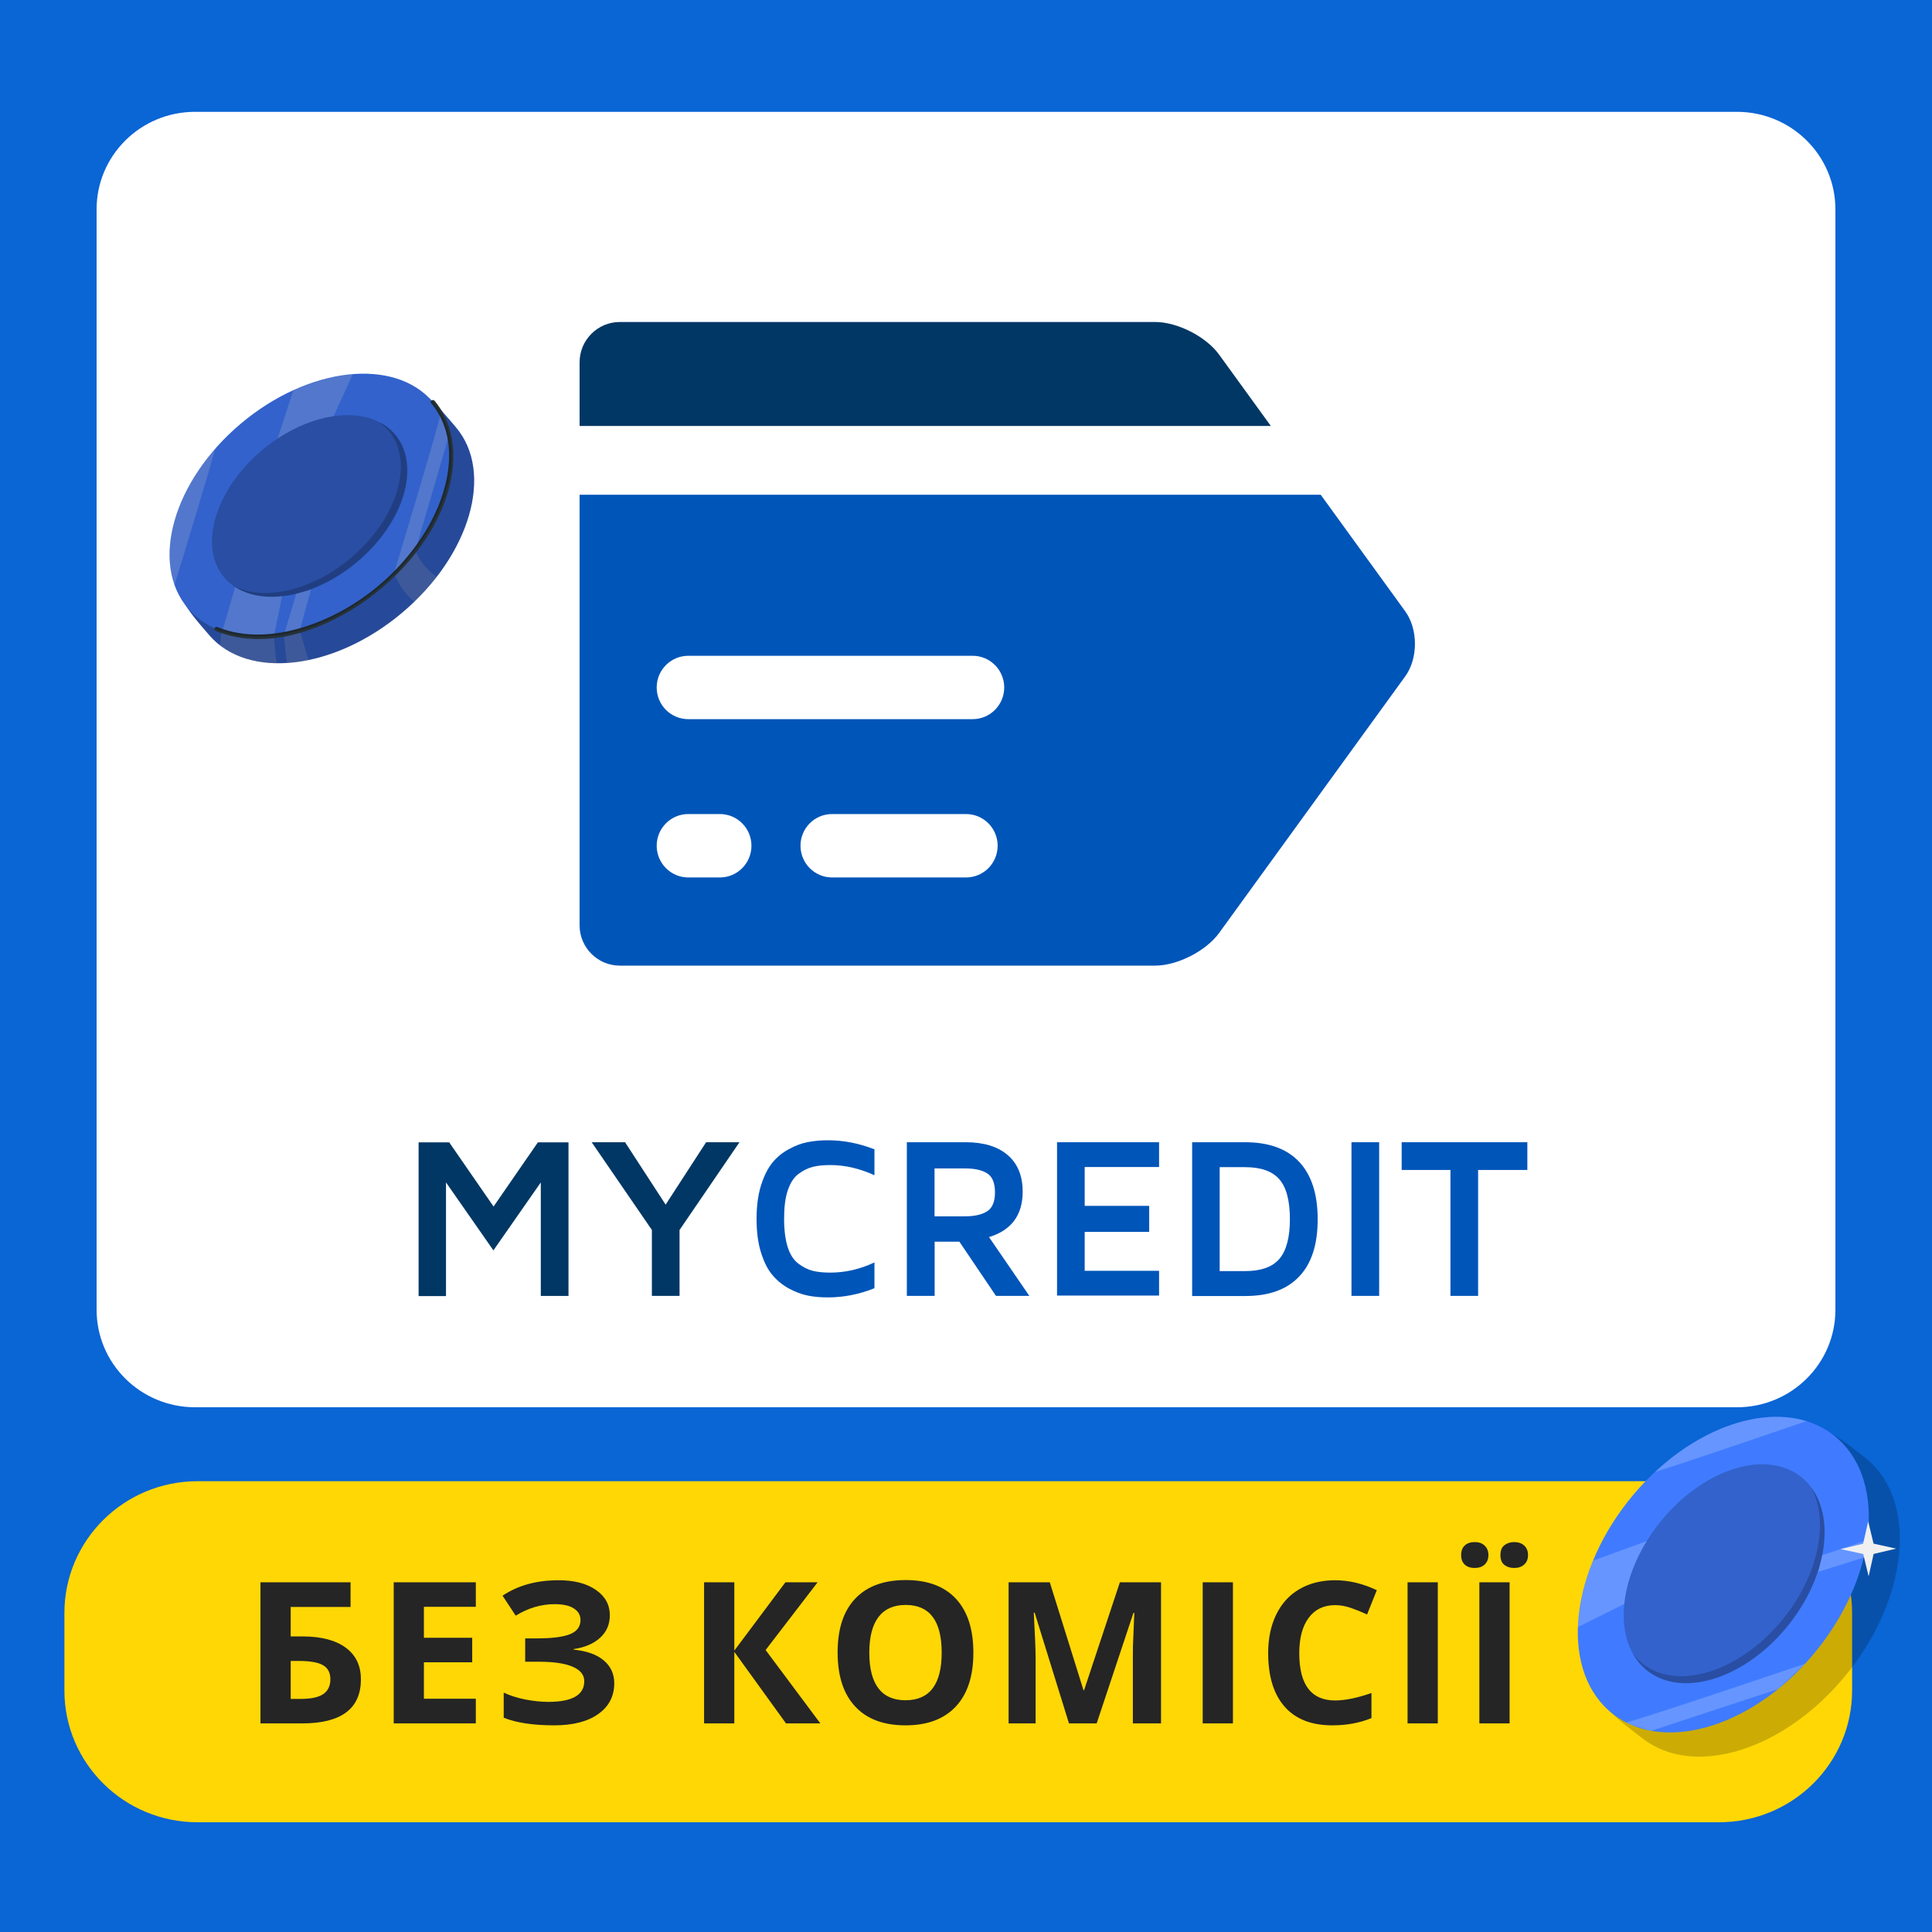
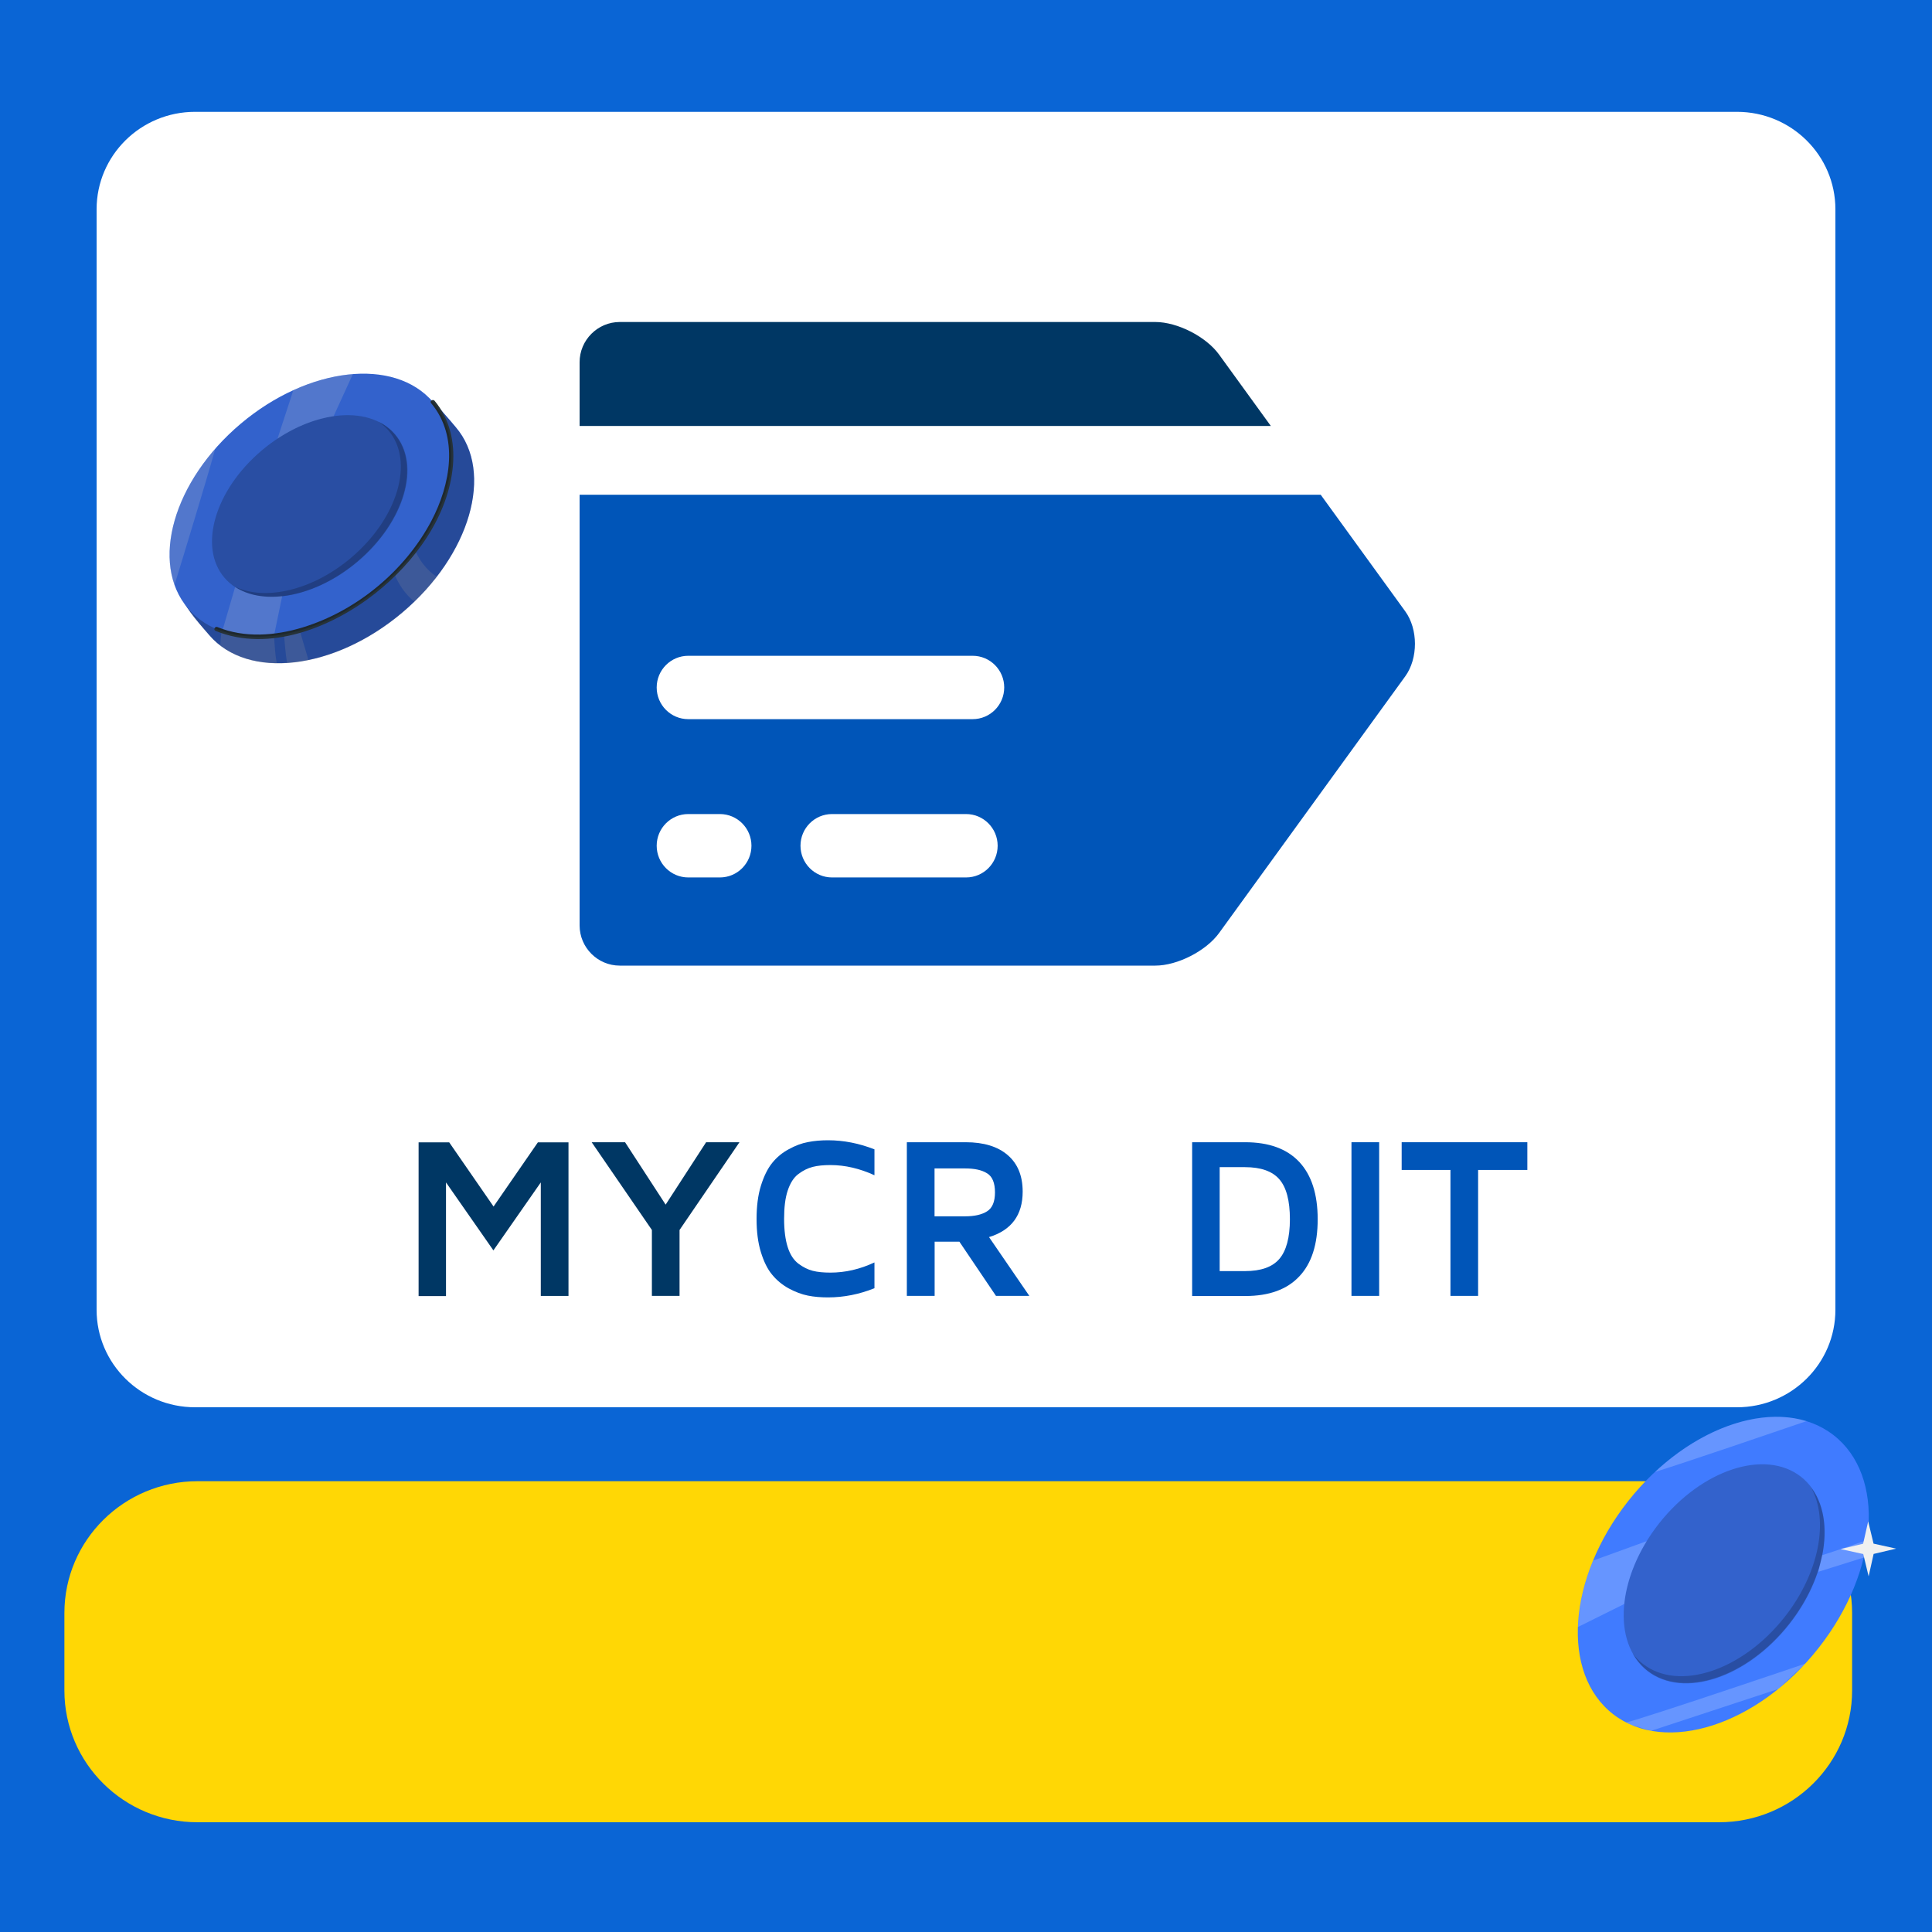
<svg xmlns="http://www.w3.org/2000/svg" width="60" height="60" viewBox="0 0 60 60" fill="none">
  <rect width="60" height="60" fill="#0A65D5" />
  <path d="M2 50.094C2 47.833 3.852 46 6.135 46H53.383C55.667 46 57.519 47.833 57.519 50.094V52.499C57.519 54.76 55.667 56.592 53.383 56.592H6.135C3.852 56.592 2 54.76 2 52.499V50.094Z" fill="#FFD705" />
-   <path d="M9.028 50.821H9.397C9.975 50.821 10.421 50.937 10.736 51.169C11.051 51.4 11.208 51.728 11.208 52.152C11.208 53.065 10.599 53.522 9.379 53.522H8.089V49.139H10.887V49.906H9.028V50.821ZM9.028 52.761H9.343C9.66 52.761 9.892 52.711 10.04 52.611C10.187 52.509 10.26 52.356 10.26 52.152C10.26 51.95 10.186 51.805 10.036 51.717C9.887 51.627 9.631 51.582 9.267 51.582H9.028V52.761ZM14.777 53.522H12.227V49.139H14.777V49.9H13.165V50.863H14.665V51.624H13.165V52.755H14.777V53.522ZM18.939 50.164C18.939 50.446 18.838 50.679 18.636 50.863C18.434 51.047 18.16 51.163 17.815 51.214V51.231C18.221 51.271 18.532 51.382 18.748 51.564C18.966 51.746 19.076 51.983 19.076 52.275C19.076 52.679 18.91 52.997 18.579 53.231C18.249 53.465 17.794 53.582 17.21 53.582C16.559 53.582 16.037 53.503 15.643 53.345V52.566C15.834 52.656 16.055 52.727 16.31 52.779C16.566 52.828 16.806 52.853 17.028 52.853C17.773 52.853 18.145 52.639 18.145 52.209C18.145 52.015 18.026 51.866 17.785 51.762C17.547 51.658 17.193 51.606 16.725 51.606H16.31V50.881H16.683C17.151 50.881 17.492 50.837 17.707 50.749C17.921 50.661 18.028 50.515 18.028 50.311C18.028 50.161 17.96 50.042 17.825 49.954C17.691 49.864 17.491 49.819 17.222 49.819C16.806 49.819 16.404 49.938 16.016 50.176L15.607 49.555C15.86 49.389 16.127 49.269 16.41 49.193C16.693 49.115 17.007 49.076 17.352 49.076C17.835 49.076 18.219 49.176 18.506 49.376C18.795 49.575 18.939 49.838 18.939 50.164ZM25.477 53.522H24.41L22.805 51.3V53.522H21.866V49.139H22.805V51.261L24.392 49.139H25.392L23.777 51.243L25.477 53.522ZM30.229 51.324C30.229 52.05 30.048 52.608 29.684 52.997C29.32 53.387 28.799 53.582 28.121 53.582C27.442 53.582 26.922 53.387 26.559 52.997C26.195 52.608 26.013 52.048 26.013 51.318C26.013 50.589 26.195 50.032 26.559 49.648C26.924 49.263 27.447 49.07 28.128 49.07C28.808 49.07 29.328 49.264 29.687 49.651C30.048 50.039 30.229 50.597 30.229 51.324ZM26.997 51.324C26.997 51.814 27.091 52.183 27.279 52.431C27.467 52.679 27.747 52.803 28.121 52.803C28.87 52.803 29.245 52.31 29.245 51.324C29.245 50.337 28.872 49.843 28.128 49.843C27.754 49.843 27.472 49.968 27.282 50.218C27.093 50.466 26.997 50.835 26.997 51.324ZM33.198 53.522L32.132 50.083H32.105C32.143 50.783 32.162 51.249 32.162 51.483V53.522H31.323V49.139H32.602L33.649 52.491H33.667L34.779 49.139H36.057V53.522H35.182V51.447C35.182 51.349 35.183 51.236 35.185 51.108C35.189 50.981 35.203 50.641 35.227 50.089H35.2L34.058 53.522H33.198ZM37.351 53.522V49.139H38.29V53.522H37.351ZM41.462 49.849C41.109 49.849 40.835 49.981 40.641 50.245C40.447 50.507 40.35 50.873 40.35 51.342C40.35 52.32 40.721 52.809 41.462 52.809C41.773 52.809 42.15 52.732 42.592 52.578V53.357C42.228 53.507 41.822 53.582 41.374 53.582C40.73 53.582 40.237 53.389 39.896 53.003C39.555 52.616 39.384 52.06 39.384 51.336C39.384 50.881 39.468 50.482 39.635 50.14C39.803 49.796 40.043 49.533 40.356 49.352C40.671 49.168 41.04 49.076 41.462 49.076C41.892 49.076 42.324 49.179 42.758 49.385L42.455 50.14C42.29 50.062 42.123 49.994 41.956 49.936C41.788 49.878 41.623 49.849 41.462 49.849ZM43.713 53.522V49.139H44.652V53.522H43.713ZM45.943 53.522V49.139H46.882V53.522H45.943ZM45.377 48.296C45.377 48.166 45.414 48.066 45.489 47.996C45.565 47.926 45.668 47.891 45.797 47.891C45.931 47.891 46.035 47.928 46.109 48.002C46.186 48.076 46.224 48.174 46.224 48.296C46.224 48.416 46.186 48.513 46.109 48.587C46.032 48.659 45.928 48.695 45.797 48.695C45.668 48.695 45.565 48.66 45.489 48.59C45.414 48.52 45.377 48.422 45.377 48.296ZM46.597 48.296C46.597 48.156 46.637 48.054 46.718 47.99C46.801 47.924 46.903 47.891 47.024 47.891C47.155 47.891 47.259 47.927 47.336 47.999C47.415 48.071 47.454 48.17 47.454 48.296C47.454 48.418 47.415 48.515 47.336 48.587C47.257 48.659 47.153 48.695 47.024 48.695C46.903 48.695 46.801 48.663 46.718 48.599C46.637 48.533 46.597 48.432 46.597 48.296Z" fill="#252525" />
-   <path opacity="0.2" d="M51.508 47.341C53.082 45.345 54.959 43.961 56.607 44.397C56.95 44.487 57.625 45.04 57.907 45.257C59.539 46.519 59.318 49.497 57.416 51.909C55.514 54.322 52.648 55.254 51.017 53.993C50.781 53.809 50.09 53.302 49.931 53.053C48.994 51.59 49.884 49.403 51.509 47.341H51.508Z" fill="black" />
  <path d="M56.472 51.186C58.361 48.791 58.57 45.827 56.938 44.566C55.307 43.304 52.454 44.223 50.565 46.617C48.676 49.012 48.468 51.976 50.099 53.237C51.73 54.499 54.584 53.58 56.472 51.186Z" fill="#407BFF" />
  <path opacity="0.2" d="M55.562 50.432C56.876 48.766 57.037 46.718 55.922 45.855C54.807 44.993 52.839 45.644 51.525 47.309C50.212 48.974 50.051 51.023 51.166 51.886C52.281 52.748 54.249 52.097 55.562 50.432Z" fill="black" />
  <path opacity="0.2" d="M55.421 50.221C54.107 51.886 52.139 52.537 51.024 51.675C50.901 51.58 50.794 51.469 50.703 51.347C50.82 51.562 50.976 51.749 51.169 51.899C52.284 52.761 54.253 52.111 55.566 50.445C56.734 48.964 56.99 47.179 56.247 46.197C56.803 47.21 56.505 48.846 55.421 50.221Z" fill="black" />
  <path opacity="0.2" d="M56.588 48.297C56.649 48.287 57.986 47.828 57.986 47.828L57.903 48.364L56.471 48.813L56.588 48.297Z" fill="white" />
  <path opacity="0.2" d="M50.503 53.493C50.558 53.521 50.615 53.547 50.671 53.571L51.271 53.751C51.271 53.751 51.275 53.751 51.277 53.752L55.223 52.454C55.223 52.454 55.228 52.451 55.231 52.449L56.058 51.672C56.058 51.672 56.06 51.668 56.062 51.667C56.044 51.674 51.109 53.346 50.503 53.493Z" fill="white" />
  <path opacity="0.2" d="M51.4 45.712C52.389 45.404 55.073 44.486 56.101 44.135C54.717 43.708 52.894 44.317 51.4 45.712Z" fill="white" />
  <path opacity="0.2" d="M51.142 47.861L49.475 48.466C49.185 49.169 49.027 49.873 49.004 50.528L50.443 49.813C50.507 49.187 50.742 48.509 51.142 47.859V47.861Z" fill="white" />
  <path d="M58.018 47.247L58.185 47.939L58.887 48.094L58.187 48.259L58.032 48.955L57.865 48.262L57.163 48.108L57.861 47.942L58.018 47.247Z" fill="#F0F0F0" />
  <path d="M53.943 3.473H6.058C4.369 3.473 3 4.828 3 6.5V40.677C3 42.349 4.369 43.704 6.058 43.704H53.943C55.631 43.704 57 42.349 57 40.677V6.5C57 4.828 55.631 3.473 53.943 3.473Z" fill="white" />
-   <path d="M37.859 11.011C37.456 10.454 36.565 10 35.88 10H19.247C18.561 10 18 10.562 18 11.249V13.229H39.467L37.859 11.011Z" fill="#003764" />
+   <path d="M37.859 11.011C37.456 10.454 36.565 10 35.88 10H19.247C18.561 10 18 10.562 18 11.249V13.229H39.467L37.859 11.011" fill="#003764" />
  <path d="M43.64 18.984L41.016 15.365H18V28.739C18 29.427 18.561 29.988 19.247 29.988H35.88C36.566 29.988 37.456 29.532 37.859 28.977L43.641 21.004C44.043 20.449 44.043 19.539 43.64 18.984ZM22.356 27.25H21.375C20.832 27.25 20.394 26.808 20.394 26.265C20.394 25.723 20.832 25.281 21.375 25.281H22.356C22.899 25.281 23.337 25.723 23.337 26.265C23.337 26.808 22.899 27.25 22.356 27.25ZM30.002 27.25H25.84C25.298 27.25 24.86 26.808 24.86 26.265C24.86 25.723 25.297 25.281 25.84 25.281H30.002C30.544 25.281 30.983 25.723 30.983 26.265C30.983 26.808 30.545 27.25 30.002 27.25ZM30.206 22.334H21.375C20.832 22.334 20.394 21.893 20.394 21.35C20.394 20.808 20.832 20.366 21.375 20.366H30.206C30.749 20.366 31.187 20.808 31.187 21.35C31.186 21.893 30.749 22.334 30.206 22.334Z" fill="#0055B8" />
  <path d="M13 40.247V35.476H13.95L15.328 37.47L16.705 35.476H17.655V40.247H16.795V36.721L15.323 38.832L13.851 36.721V40.251H13V40.247Z" fill="#003764" />
  <path d="M18.375 35.473H19.412L20.672 37.411L21.929 35.473H22.965L21.104 38.198V40.245H20.245V38.198L18.375 35.473Z" fill="#003764" />
  <path d="M23.63 38.886C23.539 38.592 23.496 38.246 23.496 37.857C23.496 37.467 23.539 37.121 23.63 36.827C23.721 36.533 23.837 36.295 23.98 36.117C24.122 35.94 24.295 35.797 24.498 35.689C24.701 35.577 24.9 35.503 25.089 35.469C25.284 35.43 25.491 35.412 25.715 35.412C26.203 35.412 26.683 35.508 27.157 35.694V36.498C26.704 36.291 26.25 36.182 25.789 36.182C25.573 36.182 25.391 36.2 25.24 36.239C25.089 36.278 24.938 36.351 24.796 36.459C24.649 36.568 24.541 36.741 24.463 36.974C24.385 37.208 24.351 37.502 24.351 37.853C24.351 38.207 24.39 38.501 24.463 38.73C24.537 38.964 24.649 39.133 24.796 39.245C24.942 39.354 25.089 39.427 25.24 39.466C25.391 39.505 25.578 39.522 25.789 39.522C26.247 39.522 26.704 39.419 27.157 39.206V40.007C26.683 40.197 26.199 40.292 25.715 40.292C25.491 40.292 25.284 40.275 25.089 40.236C24.895 40.197 24.701 40.123 24.498 40.015C24.295 39.903 24.122 39.761 23.98 39.587C23.837 39.418 23.721 39.181 23.63 38.886Z" fill="#0055B8" />
  <path d="M28.163 40.245V35.473H29.994C30.551 35.473 30.987 35.607 31.293 35.871C31.604 36.135 31.76 36.516 31.76 37.008C31.76 37.736 31.41 38.207 30.715 38.419L31.967 40.245H30.931L29.795 38.562H29.026V40.245H28.163V40.245ZM29.023 37.774H29.972C30.262 37.774 30.49 37.723 30.654 37.619C30.818 37.516 30.9 37.32 30.9 37.031C30.9 36.736 30.818 36.537 30.654 36.438C30.49 36.334 30.262 36.287 29.972 36.287H29.023V37.774Z" fill="#0055B8" />
-   <path d="M32.827 40.245V35.473H35.996V36.243H33.686V37.449H35.689V38.258H33.686V39.466H35.996V40.235H32.827V40.245Z" fill="#0055B8" />
  <path d="M37.023 40.245V35.473H38.668C39.407 35.473 39.964 35.676 40.348 36.083C40.728 36.489 40.922 37.082 40.922 37.865C40.922 38.644 40.733 39.236 40.352 39.638C39.972 40.045 39.411 40.249 38.672 40.249H37.023V40.245ZM37.878 39.475H38.664C39.161 39.475 39.514 39.349 39.73 39.098C39.946 38.847 40.059 38.436 40.059 37.865C40.059 37.291 39.951 36.875 39.73 36.623C39.514 36.373 39.156 36.247 38.664 36.247H37.878V39.475Z" fill="#0055B8" />
  <path d="M41.971 40.245V35.473H42.831V40.245H41.971Z" fill="#0055B8" />
  <path d="M43.53 36.334V35.473H47.433V36.334H45.904V40.245H45.045V36.334H43.53Z" fill="#0055B8" />
  <path d="M8.162 13.96C6.413 15.435 5.227 17.155 5.675 18.601C5.768 18.901 6.29 19.478 6.497 19.72C7.693 21.119 10.375 20.807 12.489 19.025C14.605 17.242 15.35 14.665 14.155 13.265C13.982 13.062 13.499 12.47 13.268 12.338C11.915 11.564 9.968 12.438 8.161 13.962L8.162 13.96Z" fill="#407BFF" />
  <g opacity="0.2">
    <path d="M12.247 17.805L12.873 17.035C13.003 17.391 13.25 17.701 13.563 17.915C13.358 18.181 13.127 18.441 12.87 18.689C12.589 18.455 12.372 18.148 12.245 17.805L12.247 17.805Z" fill="white" />
  </g>
  <g opacity="0.2">
    <path d="M8.821 19.706L9.317 19.599C9.403 19.922 9.495 20.196 9.581 20.503C9.355 20.55 9.134 20.581 8.916 20.594C8.865 20.283 8.849 20.031 8.82 19.704L8.821 19.706Z" fill="white" />
  </g>
  <g opacity="0.2">
    <path d="M8.597 20.602C7.919 20.593 7.311 20.414 6.842 20.055C6.852 19.851 6.87 19.648 6.902 19.447L8.509 19.753C8.532 20.041 8.542 20.336 8.597 20.602Z" fill="white" />
  </g>
  <path opacity="0.4" d="M8.162 13.966C6.413 15.441 5.227 17.16 5.675 18.606C5.768 18.907 6.29 19.484 6.497 19.725C7.693 21.124 10.375 20.812 12.489 19.03C14.605 17.248 15.35 14.67 14.155 13.271C13.982 13.067 13.499 12.475 13.268 12.344C11.915 11.57 9.968 12.443 8.161 13.968L8.162 13.966Z" fill="black" />
  <path d="M11.806 18.222C13.906 16.452 14.64 13.884 13.445 12.485C12.249 11.087 9.578 11.388 7.478 13.158C5.378 14.928 4.644 17.497 5.84 18.895C7.035 20.294 9.706 19.992 11.806 18.222Z" fill="#407BFF" />
  <path d="M11.092 17.444C12.552 16.214 13.073 14.442 12.257 13.486C11.44 12.53 9.594 12.753 8.134 13.984C6.674 15.214 6.153 16.986 6.97 17.942C7.786 18.898 9.632 18.675 11.092 17.444Z" fill="#407BFF" />
  <path opacity="0.2" d="M11.092 17.444C12.552 16.214 13.073 14.442 12.257 13.486C11.44 12.53 9.594 12.753 8.134 13.984C6.674 15.214 6.153 16.986 6.97 17.942C7.786 18.898 9.632 18.675 11.092 17.444Z" fill="black" />
  <path opacity="0.2" d="M10.897 17.326C12.357 16.096 12.879 14.323 12.062 13.367C11.972 13.262 11.869 13.172 11.755 13.095C11.952 13.19 12.127 13.32 12.27 13.487C13.087 14.442 12.566 16.215 11.105 17.446C9.806 18.54 8.203 18.836 7.29 18.216C8.226 18.671 9.693 18.342 10.899 17.326L10.897 17.326Z" fill="black" />
-   <path opacity="0.2" d="M9.197 18.437C9.19 18.493 8.821 19.695 8.821 19.695L9.301 19.601L9.658 18.313L9.195 18.438L9.197 18.437Z" fill="white" />
-   <path opacity="0.2" d="M13.687 12.834C13.713 12.882 13.74 12.93 13.764 12.98L13.945 13.505C13.945 13.505 13.947 13.51 13.947 13.512L12.909 17.065C12.909 17.065 12.905 17.07 12.904 17.072L12.23 17.837C12.23 17.837 12.227 17.838 12.226 17.841C12.231 17.824 13.575 13.379 13.687 12.836L13.687 12.834Z" fill="white" />
  <path opacity="0.2" d="M6.685 13.935C6.441 14.825 5.704 17.242 5.419 18.168C4.987 16.957 5.476 15.315 6.685 13.935Z" fill="white" />
  <path opacity="0.2" d="M8.763 18.514L8.509 19.742C8.509 19.742 7.374 19.816 6.903 19.601L7.302 18.231C7.302 18.231 7.304 18.232 7.307 18.233C7.696 18.485 8.208 18.576 8.765 18.514L8.763 18.514Z" fill="white" />
  <path opacity="0.2" d="M8.619 13.621L9.11 12.119C9.735 11.833 10.366 11.666 10.957 11.62L10.36 12.926C9.796 13.007 9.191 13.242 8.618 13.623L8.619 13.621Z" fill="white" />
  <path d="M6.693 19.592C8.355 20.277 10.323 19.477 11.65 18.43C12.874 17.464 13.931 16.036 14.067 14.45C14.128 13.733 13.965 13.007 13.497 12.447C13.443 12.384 13.334 12.455 13.388 12.519C14.264 13.564 13.989 15.052 13.398 16.175C12.583 17.72 11.072 18.976 9.394 19.487C8.542 19.746 7.589 19.818 6.752 19.474C6.676 19.443 6.614 19.558 6.693 19.59L6.693 19.592Z" fill="#263238" />
  <path opacity="0.2" d="M11.806 18.222C13.906 16.452 14.64 13.884 13.445 12.485C12.249 11.087 9.578 11.388 7.478 13.158C5.378 14.928 4.644 17.497 5.84 18.895C7.035 20.294 9.706 19.992 11.806 18.222Z" fill="black" />
</svg>